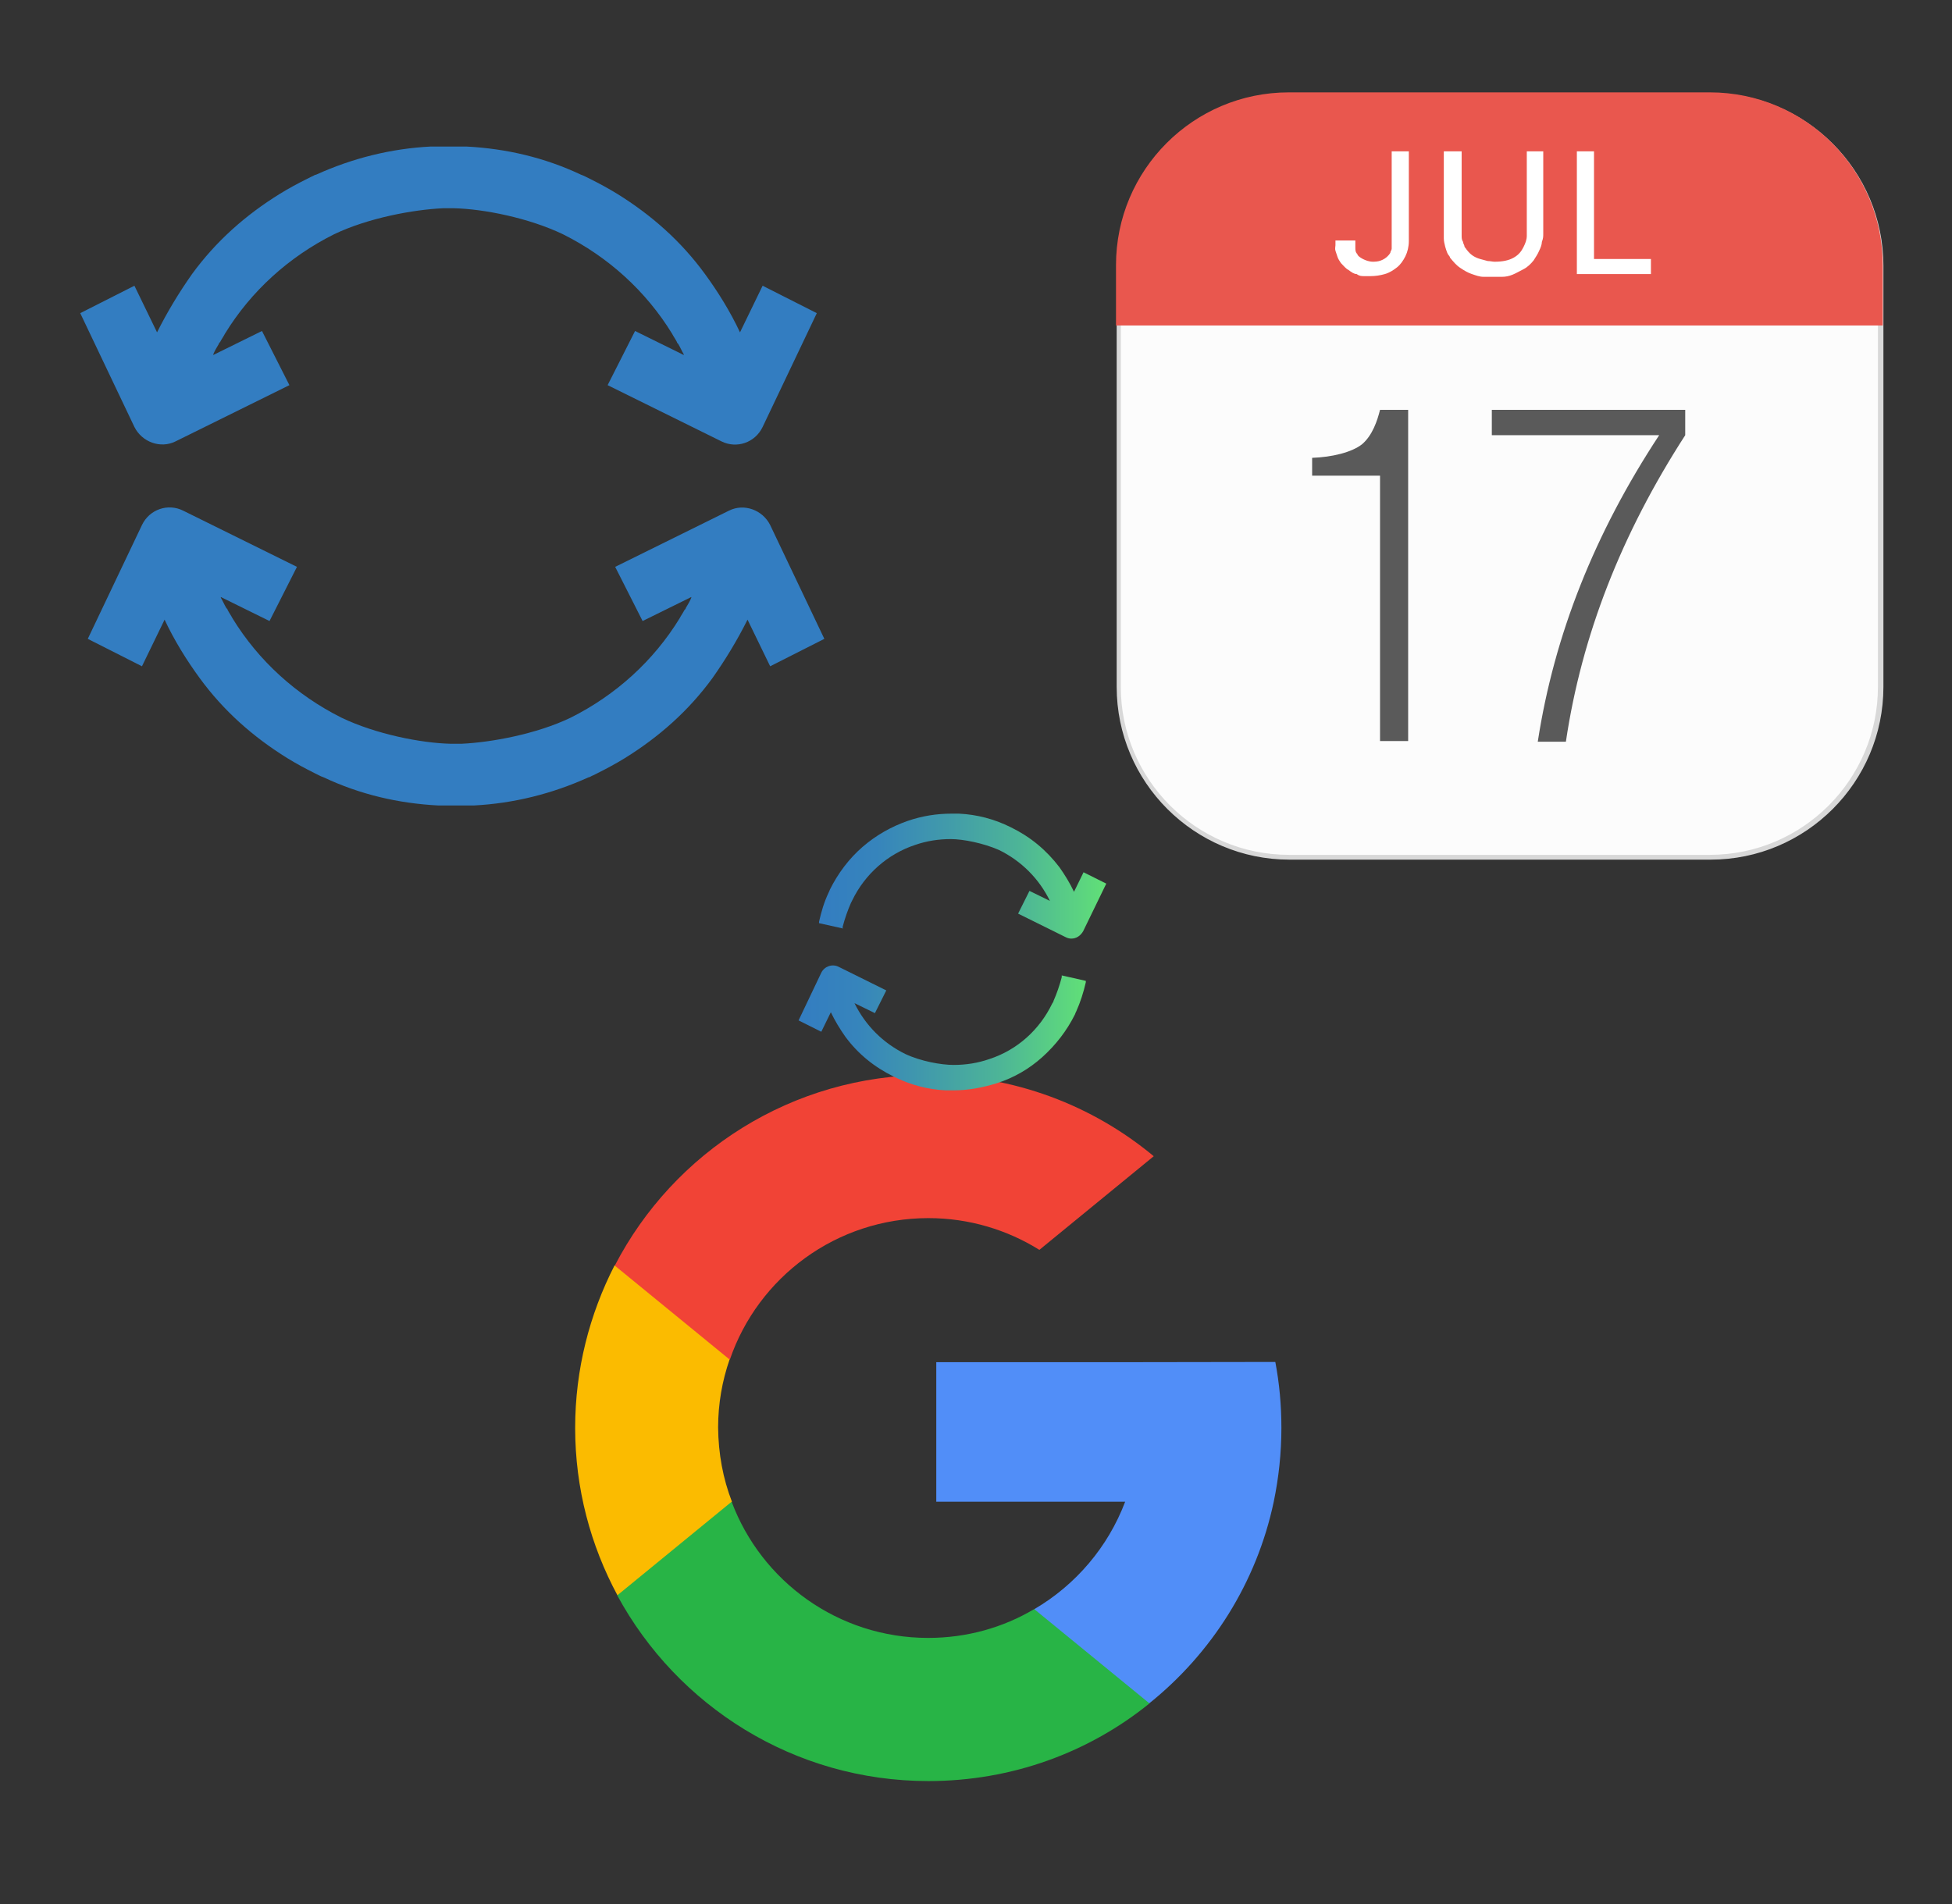
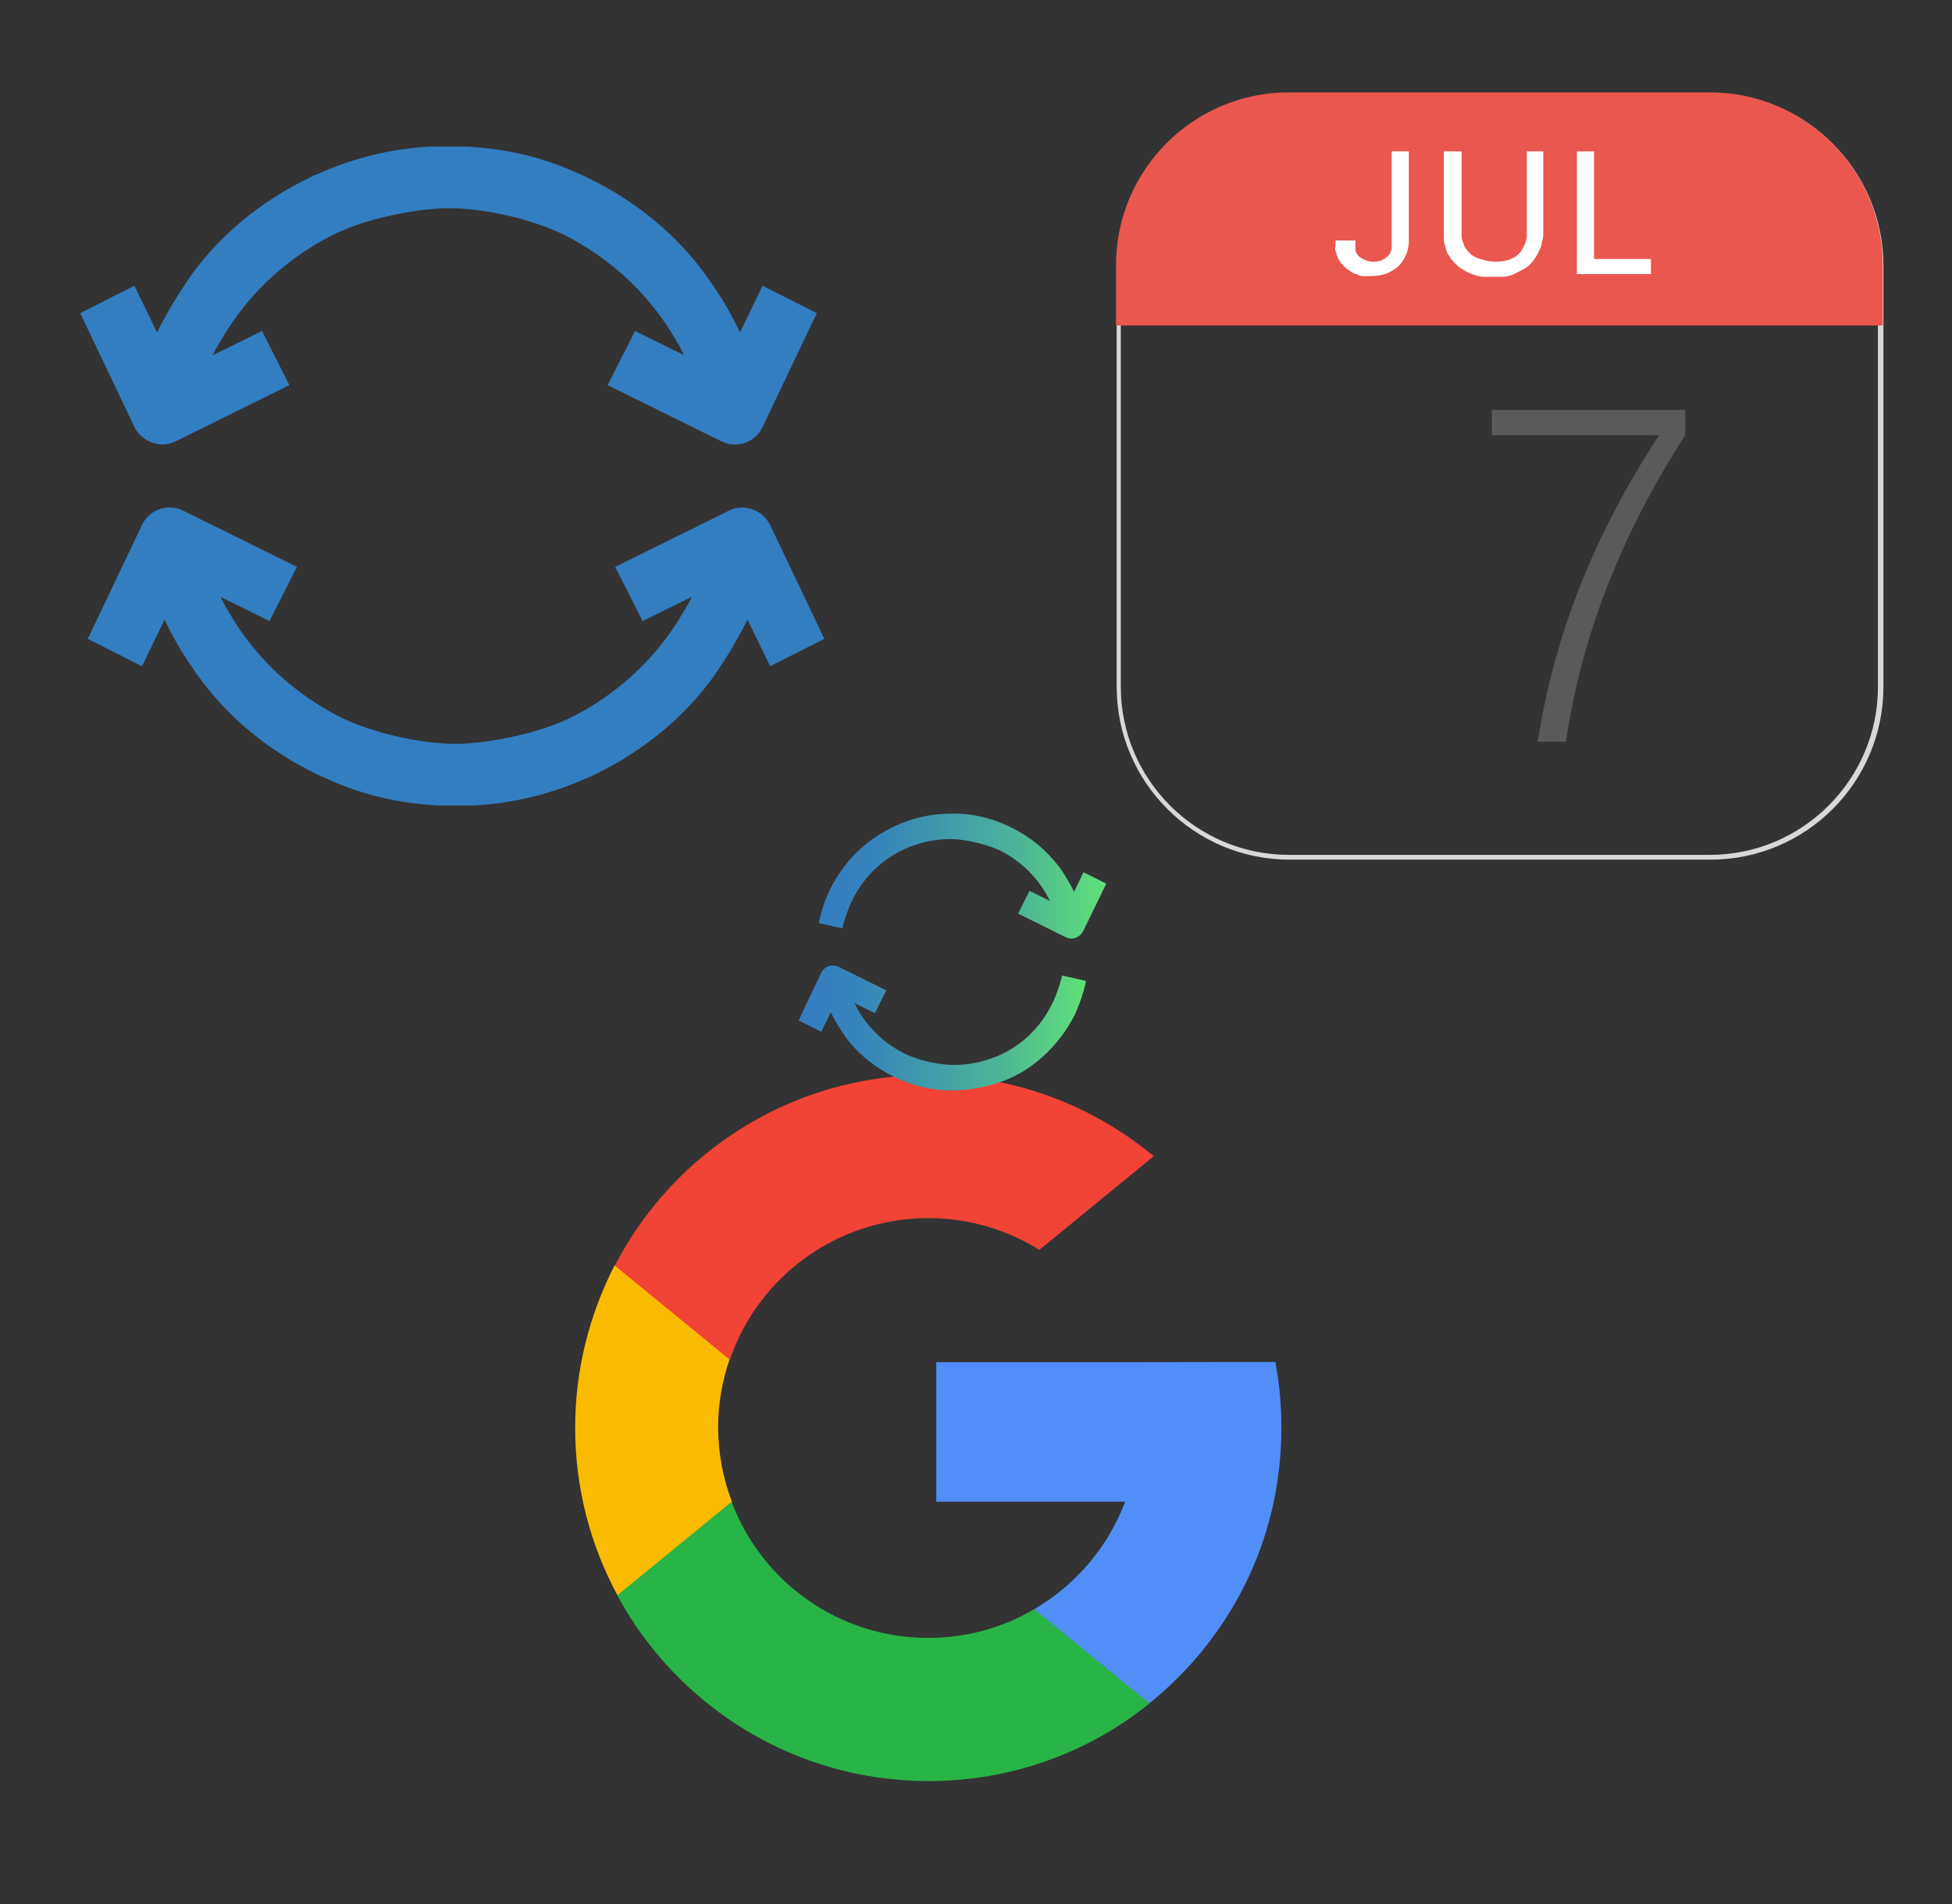
<svg xmlns="http://www.w3.org/2000/svg" xmlns:xlink="http://www.w3.org/1999/xlink" width="1025" height="1000" version="1.1">
  <rect width="100%" height="100%" fill="#333333" stroke="none" />
  <svg x="0" y="0" width="475" height="500" viewBox="0, 0, 131.9, 125.7" version="1.1">
    <defs>
      <style>
      .cls-1 {
        fill: #337dc1;
      }
    </style>
    </defs>
    <g>
      <g id="Layer_1">
        <path d="M112.3 70 C111.2 67.8 108.5 66.8 106.3 67.9 L89.7 76.1 L93.7 84 L100.8 80.5 C100.8 80.5 100.8 80.5 100.8 80.6 C100.6 81.1 100.3 81.6 100 82.1 C100 82.2 99.9 82.3 99.8 82.4 C99.6 82.8 99.3 83.2 99.1 83.6 C95.3 89.8 89.8 94.8 83.2 98.1 C78.2 100.5 71.6 101.7 67.3 101.9 C67.3 101.9 67.1 101.9 67 101.9 C66.8 101.9 66.6 101.9 66.5 101.9 C66.3 101.9 66.1 101.9 66 101.9 C66 101.9 65.8 101.9 65.7 101.9 C61.4 101.8 54.8 100.5 49.8 98.1 C43.2 94.8 37.7 89.8 33.9 83.6 C33.7 83.2 33.4 82.8 33.2 82.4 C33.2 82.3 33.1 82.2 33 82.1 C32.7 81.6 32.5 81.1 32.2 80.6 C32.2 80.6 32.2 80.6 32.2 80.5 L39.3 84 L43.3 76.1 L26.7 67.9 C24.5 66.8 21.8 67.7 20.7 70 L12.8 86.6 L20.7 90.6 L24 83.8 C25.4 86.8 27.2 89.7 29.1 92.3 C32.6 97.1 36.9 100.9 41.9 104 C43.2 104.8 44.5 105.5 45.9 106.2 C45.9 106.2 45.9 106.2 45.9 106.2 C46.1 106.3 46.3 106.4 46.5 106.5 C46.7 106.6 46.9 106.7 47.2 106.8 C52.5 109.3 58.1 110.6 63.9 110.9 L66.4 110.9 C66.4 110.9 66.4 110.9 66.5 110.9 C66.5 110.9 66.5 110.9 66.6 110.9 L69.1 110.9 C74.9 110.6 80.5 109.2 85.8 106.8 C86 106.8 86.2 106.6 86.5 106.5 C86.7 106.4 86.9 106.3 87.1 106.2 C87.1 106.2 87.1 106.2 87.1 106.2 C88.5 105.5 89.8 104.8 91.1 104 C96.1 100.9 100.4 97.1 103.9 92.3 C105.8 89.6 107.5 86.8 109 83.8 L112.3 90.6 L120.2 86.6 L112.3 70 z" class="cls-1" style="fill:#337DC1;" />
        <path d="M19.6 55.7 C20.7 57.9 23.4 58.9 25.6 57.8 L42.2 49.6 L38.2 41.7 L31.1 45.2 C31.1 45.2 31.1 45.2 31.1 45.1 C31.3 44.6 31.6 44.1 31.9 43.6 C31.9 43.5 32 43.4 32.1 43.3 C32.3 42.9 32.6 42.5 32.8 42.1 C36.6 35.9 42.1 30.9 48.7 27.6 C53.7 25.2 60.3 24 64.6 23.8 C64.6 23.8 64.8 23.8 64.9 23.8 C65.1 23.8 65.3 23.8 65.4 23.8 C65.6 23.8 65.8 23.8 65.9 23.8 C65.9 23.8 66.1 23.8 66.2 23.8 C70.5 23.9 77.1 25.2 82.1 27.6 C88.7 30.9 94.2 35.9 98 42.1 C98.2 42.5 98.5 42.9 98.7 43.3 C98.7 43.4 98.8 43.5 98.9 43.6 C99.2 44.1 99.4 44.6 99.7 45.1 C99.7 45.1 99.7 45.1 99.7 45.2 L92.6 41.7 L88.6 49.6 L105.2 57.8 C107.4 58.9 110.1 58 111.2 55.7 L119.1 39.1 L111.2 35.1 L107.9 41.9 C106.5 38.9 104.7 36 102.8 33.4 C99.3 28.6 95 24.8 90 21.7 C88.7 20.9 87.4 20.2 86 19.5 C86 19.5 86 19.5 86 19.5 C85.8 19.4 85.6 19.3 85.4 19.2 C85.2 19.1 85 19 84.7 18.9 C79.4 16.4 73.8 15.1 68 14.8 L65.5 14.8 C65.5 14.8 65.5 14.8 65.4 14.8 C65.4 14.8 65.4 14.8 65.3 14.8 L62.8 14.8 C57 15.1 51.4 16.5 46.1 18.9 C45.9 18.9 45.7 19.1 45.4 19.2 C45.2 19.3 45 19.4 44.8 19.5 C44.8 19.5 44.8 19.5 44.8 19.5 C43.4 20.2 42.1 20.9 40.8 21.7 C35.8 24.8 31.5 28.6 28 33.4 C26.1 36.1 24.4 38.9 22.9 41.9 L19.6 35.1 L11.7 39.1 L19.6 55.7 z" class="cls-1" style="fill:#337DC1;" />
      </g>
    </g>
  </svg>
  <svg x="550" y="0" width="475" height="500" viewBox="0, 0, 131.9, 125.7" version="1.1">
    <g>
      <g id="Layer_1">
        <g>
-           <path d="M96.5 118.4 L35.2 118.4 C21.5 118.4 10.3 107.3 10.3 93.5 L10.3 32.2 C10.3 18.5 21.5 7.4 35.2 7.4 L96.6 7.4 C110.3 7.4 121.5 18.5 121.5 32.3 L121.5 93.7 C121.4 107.3 110.3 118.4 96.5 118.4 z" style="fill:#FCFCFC;" />
          <g isolation="isolate">
            <path d="M93 53.2 L93 56.9 C83.7 71.3 77.9 86.1 75.6 101.6 L71.5 101.6 C73.9 86 79.8 71.2 89.2 56.9 L64.8 56.9 L64.8 53.2 C64.8 53.2 93 53.2 93 53.2 z" style="fill:#5A5A5A;" />
-             <path d="M48.5 53.2 C48.1 54.8 47.4 56.9 45.9 58.2 C44.4 59.4 41.5 60.1 38.6 60.2 L38.6 62.8 L48.5 62.8 L48.5 101.5 L52.6 101.5 L52.6 53.2 L48.5 53.2 z" style="fill:#5A5A5A;" />
          </g>
          <path d="M96.7 118.8 L35.3 118.8 C21.4 118.8 10.1 107.5 10.1 93.6 L10.1 32.2 C10.1 18.3 21.4 7 35.3 7 L96.7 7 C110.6 7 121.9 18.3 121.9 32.2 L121.9 93.6 C121.9 107.5 110.6 118.8 96.7 118.8 z M35.2 7.7 C21.7 7.7 10.7 18.7 10.7 32.2 L10.7 93.6 C10.7 107.1 21.7 118.1 35.2 118.1 L96.6 118.1 C110.1 118.1 121.1 107.1 121.1 93.6 L121.1 32.2 C121.1 18.7 110.1 7.7 96.6 7.7 C96.6 7.7 35.2 7.7 35.2 7.7 z" style="fill:#D8D8D8;" />
          <g isolation="isolate">
            <path d="M121.4 40.5 L121.4 32.1 C121.4 18.4 110.3 7.2 96.5 7.2 L35.2 7.2 C21.5 7.2 10.3 18.3 10.3 32.1 L10.3 40.5 L121.4 40.5 z" style="fill:#E9574E;" />
            <path d="M121.8 40.9 L10 40.9 L10 32.1 C10 18.2 21.3 6.9 35.2 6.9 L96.6 6.9 C110.5 6.9 121.8 18.2 121.8 32.1 L121.8 40.9 z M10.7 40.2 L121 40.2 L121 32.1 C121 18.6 110 7.6 96.5 7.6 L35.2 7.6 C21.7 7.6 10.7 18.6 10.7 32.1 C10.7 32.1 10.7 40.2 10.7 40.2 z" style="fill:#E9574E;" />
          </g>
          <g>
            <path d="M44.9 28.5 C44.9 28.8 44.9 29.2 44.9 29.5 C44.9 29.9 44.9 30.2 45.2 30.5 C45.2 30.7 45.6 31 46 31.2 C46.4 31.4 46.9 31.6 47.5 31.6 C48.1 31.6 48.5 31.5 48.9 31.3 C49.3 31.1 49.7 30.8 50 30.3 C50 30.1 50.2 29.9 50.2 29.7 C50.2 29.5 50.2 29.3 50.2 29 L50.2 15.5 L52.7 15.5 L52.7 28.6 C52.7 29.4 52.5 30.2 52.2 30.8 C51.9 31.4 51.5 32 51 32.4 C50.5 32.8 49.9 33.2 49.2 33.4 C48.5 33.6 47.8 33.7 47.1 33.7 C46.4 33.7 46.6 33.7 46.2 33.7 C45.8 33.7 45.5 33.7 45.1 33.4 C44.7 33.4 44.3 33.1 43.9 32.8 C43.5 32.6 43.2 32.2 42.8 31.8 C42.6 31.5 42.4 31.2 42.3 30.9 C42.2 30.6 42.1 30.3 42 30 C41.9 29.7 42 29.4 42 29.2 L42 28.5 L44.8 28.5 z" style="fill:white;" />
            <path d="M60.4 15.5 L60.4 26.6 C60.4 27.1 60.4 27.5 60.4 27.8 C60.4 28.1 60.4 28.4 60.6 28.7 C60.6 28.9 60.8 29.2 60.8 29.3 C60.8 29.5 61 29.6 61.1 29.8 C61.4 30.2 61.7 30.5 62 30.7 C62.3 30.9 62.7 31.1 63.1 31.2 C63.5 31.3 63.8 31.4 64.2 31.5 C64.6 31.5 64.9 31.6 65.2 31.6 C66.4 31.6 67.3 31.4 68 31 C68.7 30.6 69.1 30.1 69.4 29.5 C69.7 28.9 69.9 28.4 69.9 27.8 C69.9 27.2 69.9 26.8 69.9 26.5 L69.9 15.5 L72.3 15.5 L72.3 27.5 C72.3 27.9 72.3 28.2 72.1 28.7 C72.1 29.1 71.9 29.6 71.7 30 C71.5 30.5 71.2 30.9 70.9 31.4 C70.5 31.9 70 32.4 69.4 32.7 C68.8 33 68.3 33.3 67.8 33.5 C67.3 33.7 66.8 33.8 66.3 33.8 C65.8 33.8 65.4 33.8 65.1 33.8 C64.8 33.8 64.2 33.8 63.6 33.8 C63 33.8 62.5 33.6 61.9 33.4 C61.3 33.2 60.8 32.9 60.2 32.5 C59.6 32.1 59.2 31.6 58.7 31 C58.7 30.8 58.4 30.6 58.3 30.3 C58.2 30 58.1 29.8 58 29.4 C57.9 29 57.8 28.6 57.8 28.2 C57.8 27.7 57.8 27.1 57.8 26.5 L57.8 15.5 L60.3 15.5 z" style="fill:white;" />
            <path d="M77.2 15.5 L79.7 15.5 L79.7 31.2 L88 31.2 L88 33.4 L77.2 33.4 L77.2 15.5 z" style="fill:white;" />
          </g>
        </g>
      </g>
    </g>
  </svg>
  <svg x="250" y="500" width="475" height="500" viewBox="0, 0, 401.8, 385.1" xml:space="preserve" id="Layer_1" enable-background="new 0 0 401.8 385.1" version="1.1">
    <g>
      <path d="M113.6 225.2 L102.7 266 L62.8 266.9 C50.9 244.8 44 219.5 44 192.5 C44 166.5 50.4 142 61.5 120.3 L61.5 120.3 L97 126.8 L112.6 162.1 C109.3 171.6 107.5 181.8 107.5 192.3 C107.6 204 109.7 215.1 113.6 225.2 z" style="fill:#FBBB00;" />
      <path d="M355 163.2 C356.8 172.7 357.7 182.4 357.7 192.5 C357.7 203.7 356.5 214.7 354.3 225.3 C346.7 261.3 326.7 292.6 299.1 314.8 L299.1 314.8 L254.3 312.5 L248 273 C266.4 262.2 280.7 245.4 288.3 225.3 L204.4 225.3 L204.4 163.3 L289.5 163.3 L355 163.2 L355 163.2 z" style="fill:#518EF8;" />
      <path d="M299.1 314.9 L299.1 314.9 C272.3 336.6 238.1 349.4 200.9 349.4 C141.2 349.4 89.3 316 62.7 266.9 L113.5 225.3 C126.7 260.6 160.8 285.8 200.8 285.8 C218 285.8 234.1 281.2 247.9 273 L299.1 314.9 z" style="fill:#28B446;" />
      <path d="M301 71.8 L250.2 113.4 C235.9 104.5 219 99.3 200.9 99.3 C160 99.3 125.2 125.6 112.7 162.2 L61.6 120.4 L61.6 120.4 C87.7 70 140.3 35.7 200.9 35.7 C239 35.7 273.8 49.2 301 71.8 z" style="fill:#F14336;" />
    </g>
  </svg>
  <svg x="350" y="350" width="300" height="300" viewBox="0, 0, 68, 125.7" version="1.1">
    <defs>
      <linearGradient x1="4.5" y1="46.1" x2="67.8" y2="46.1" gradientUnits="userSpaceOnUse" id="linear-gradient">
        <stop offset="0%" stop-color="#337DC1" />
        <stop offset="20%" stop-color="#3684BC" />
        <stop offset="40%" stop-color="#3F96AE" />
        <stop offset="70%" stop-color="#4DB597" />
        <stop offset="100%" stop-color="#61E077" />
        <stop offset="100%" stop-color="#63E474" />
      </linearGradient>
      <linearGradient x1="0.2" y1="79.7" x2="63.5" y2="79.7" xlink:href="#linear-gradient" id="linear-gradient-2" />
    </defs>
    <g>
      <g id="Layer_1">
        <g>
          <path d="M9.9 57.7 L9.9 57.3 C10.4 55.4 11 53.7 11.7 52.1 C11.8 51.9 11.9 51.7 12 51.5 C14.8 45.7 19.8 41.3 25.8 39.3 C28.4 38.4 31 38 33.7 38 C36.4 38 40.9 38.9 44.3 40.4 C49.2 42.8 53.1 46.7 55.5 51.6 L51 49.4 L48.5 54.4 L59 59.6 C59.4 59.8 59.8 59.9 60.2 59.9 C61.3 59.9 62.2 59.3 62.8 58.3 L67.9 47.8 L62.9 45.3 L60.8 49.6 C59.9 47.7 58.8 45.9 57.6 44.2 C54.7 40.4 51.2 37.5 46.9 35.4 C43.3 33.6 39.5 32.6 35.5 32.4 C35 32.4 34.4 32.4 33.9 32.4 C30.6 32.4 27.4 32.9 24.2 34 C20.5 35.3 17.2 37.2 14.3 39.7 C11.3 42.3 8.9 45.5 7.1 49.1 C7 49.4 6.9 49.6 6.8 49.8 C5.8 51.9 5.2 54 4.7 56.2 L4.7 56.5 C4.7 56.5 10.1 57.7 10.1 57.7 z" style="fill:url(#linear-gradient);" />
          <path d="M58.1 68 L58.1 68.4 C57.6 70.3 57 72 56.3 73.6 C56.3 73.8 56.1 74 56 74.2 C53.2 80 48.3 84.4 42.2 86.4 C39.6 87.3 37 87.7 34.3 87.7 C31.6 87.7 27.1 86.9 23.7 85.3 C18.8 82.9 14.9 79 12.5 74.1 L17 76.3 L19.5 71.3 L9 66.1 C7.6 65.4 5.9 66 5.2 67.4 L0.2 77.9 L5.2 80.4 L7.3 76.1 C8.2 78 9.3 79.8 10.5 81.5 C13.3 85.3 16.9 88.2 21.2 90.3 C24.8 92.1 28.6 93.1 32.6 93.3 C33.1 93.3 33.7 93.3 34.2 93.3 C37.5 93.3 40.7 92.7 43.9 91.7 C47.6 90.5 50.9 88.6 53.8 86 C56.8 83.3 59.2 80.2 61 76.6 C61.1 76.3 61.2 76.1 61.3 75.9 C62.2 73.9 62.9 71.7 63.4 69.5 L63.4 69.2 C63.4 69.2 58.1 68 58.1 68 z" style="fill:url(#linear-gradient-2);" />
        </g>
      </g>
    </g>
  </svg>
</svg>